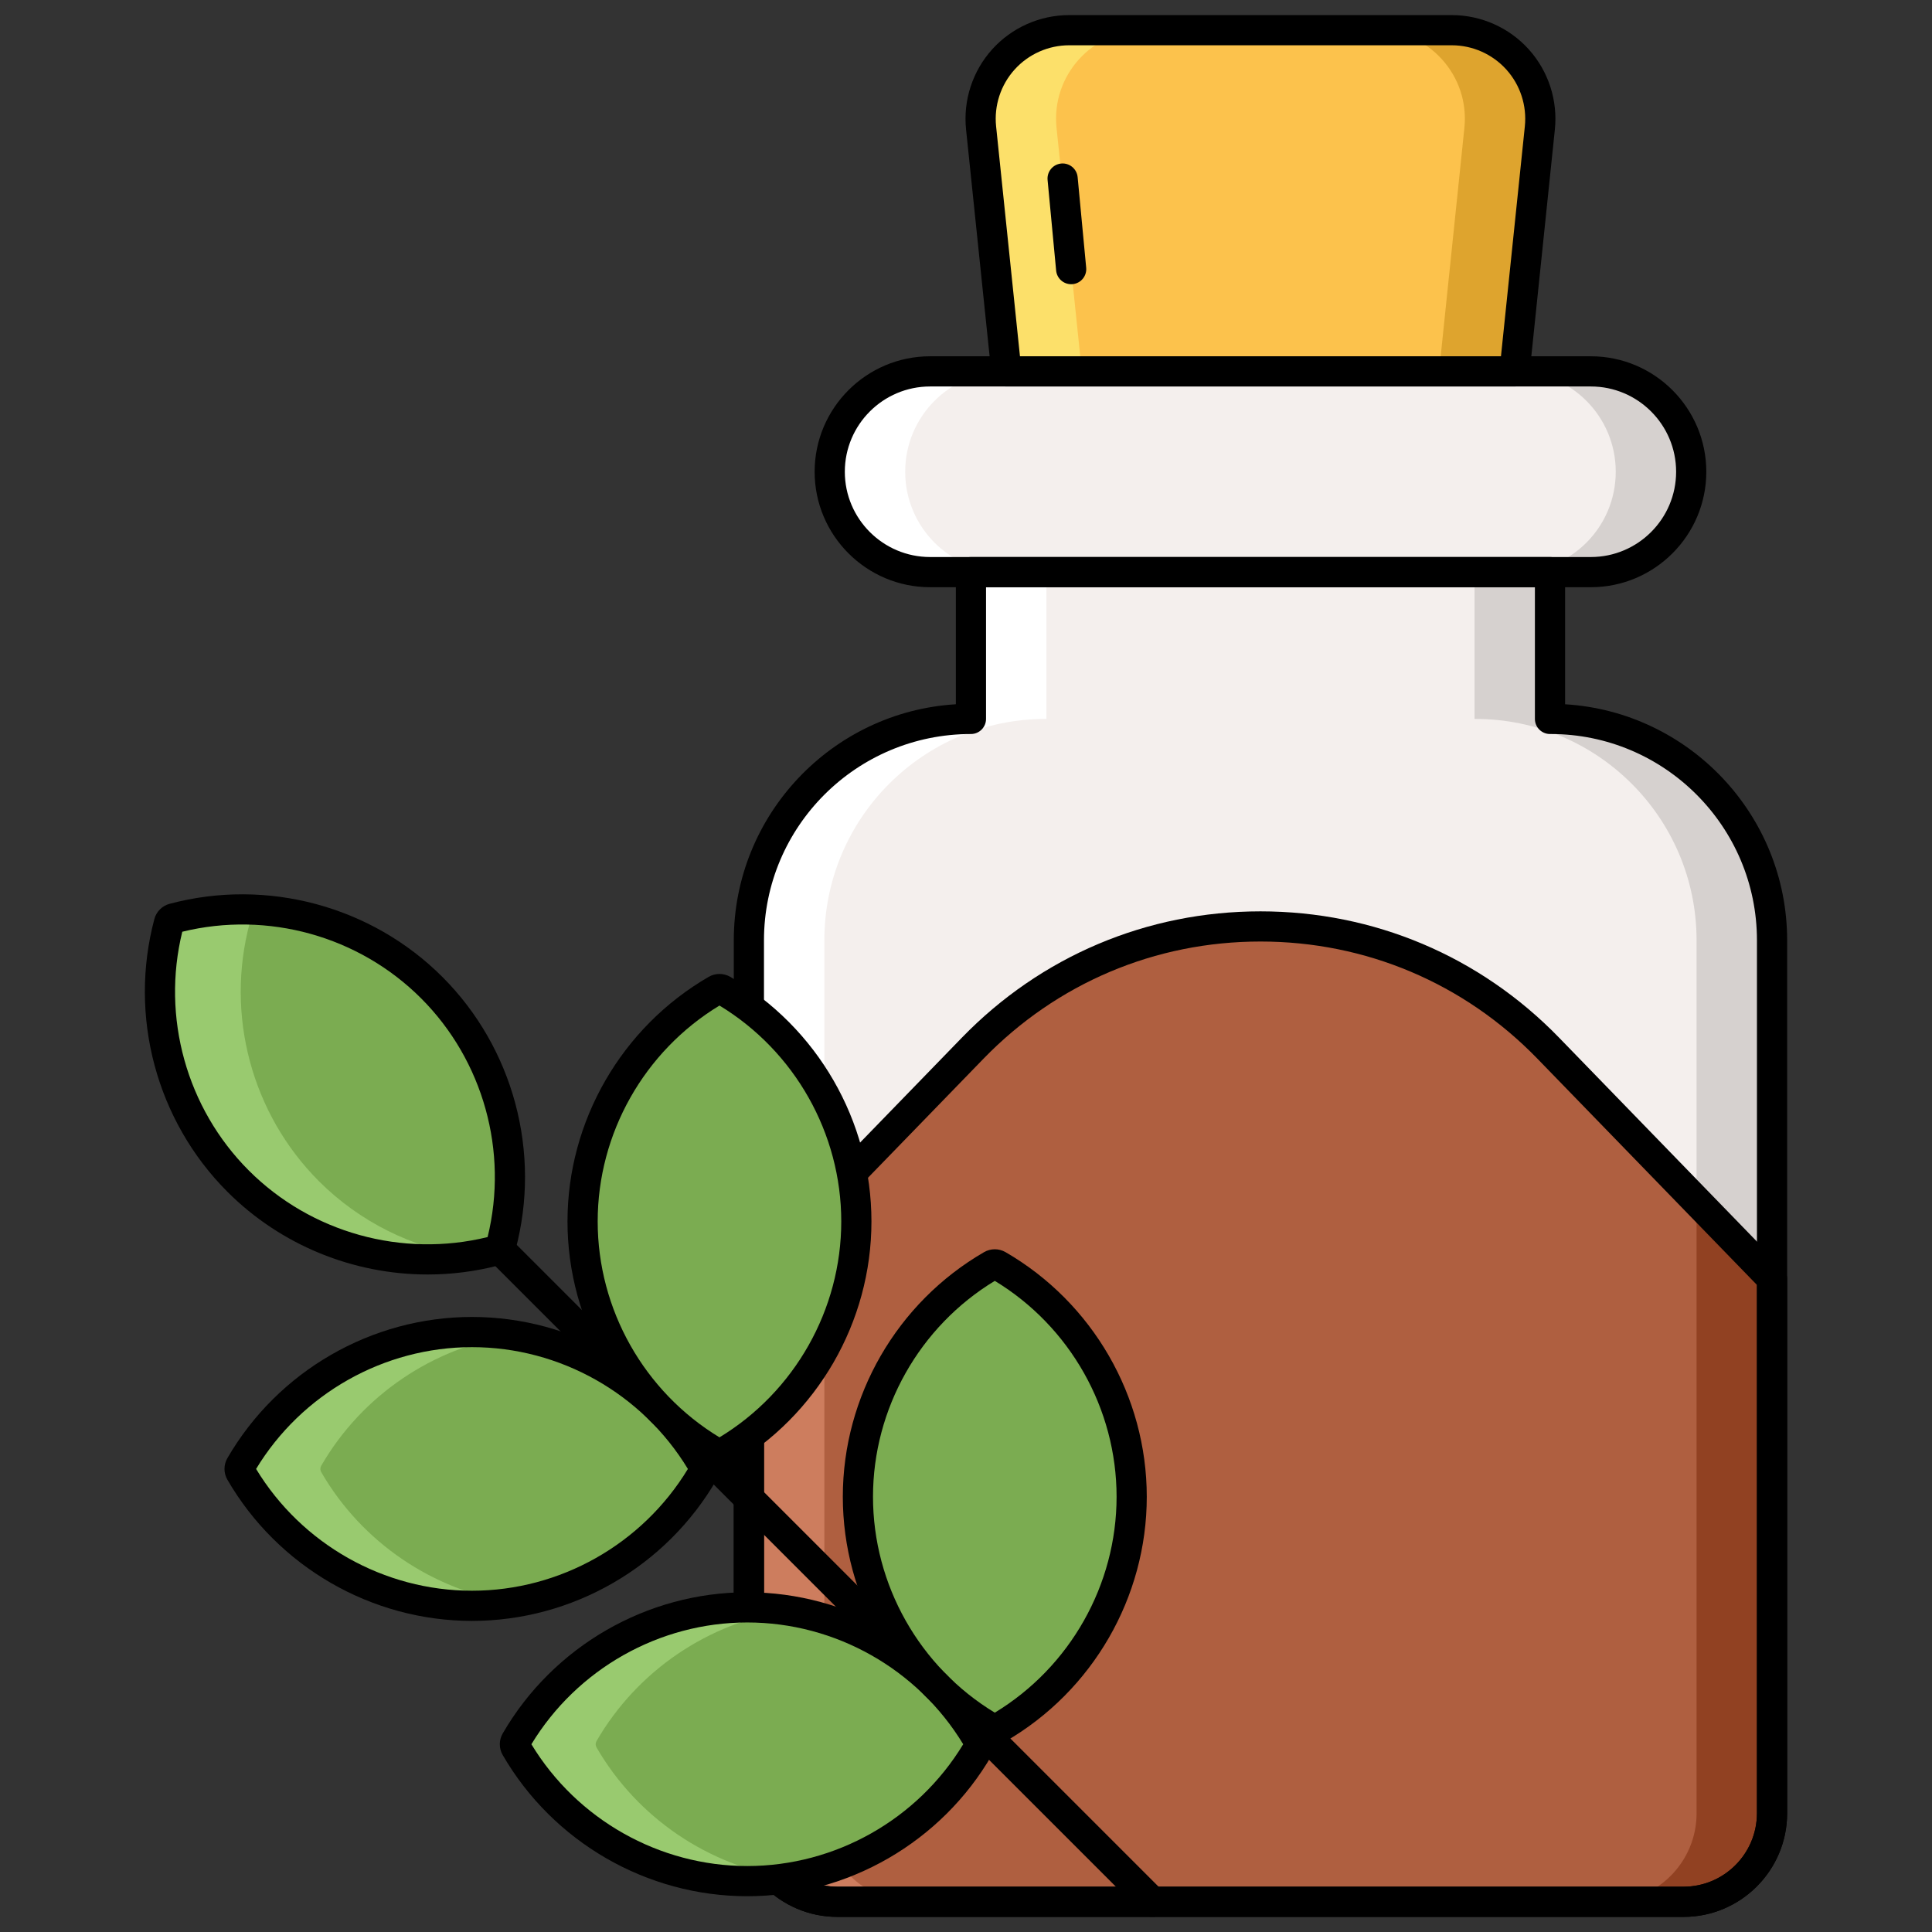
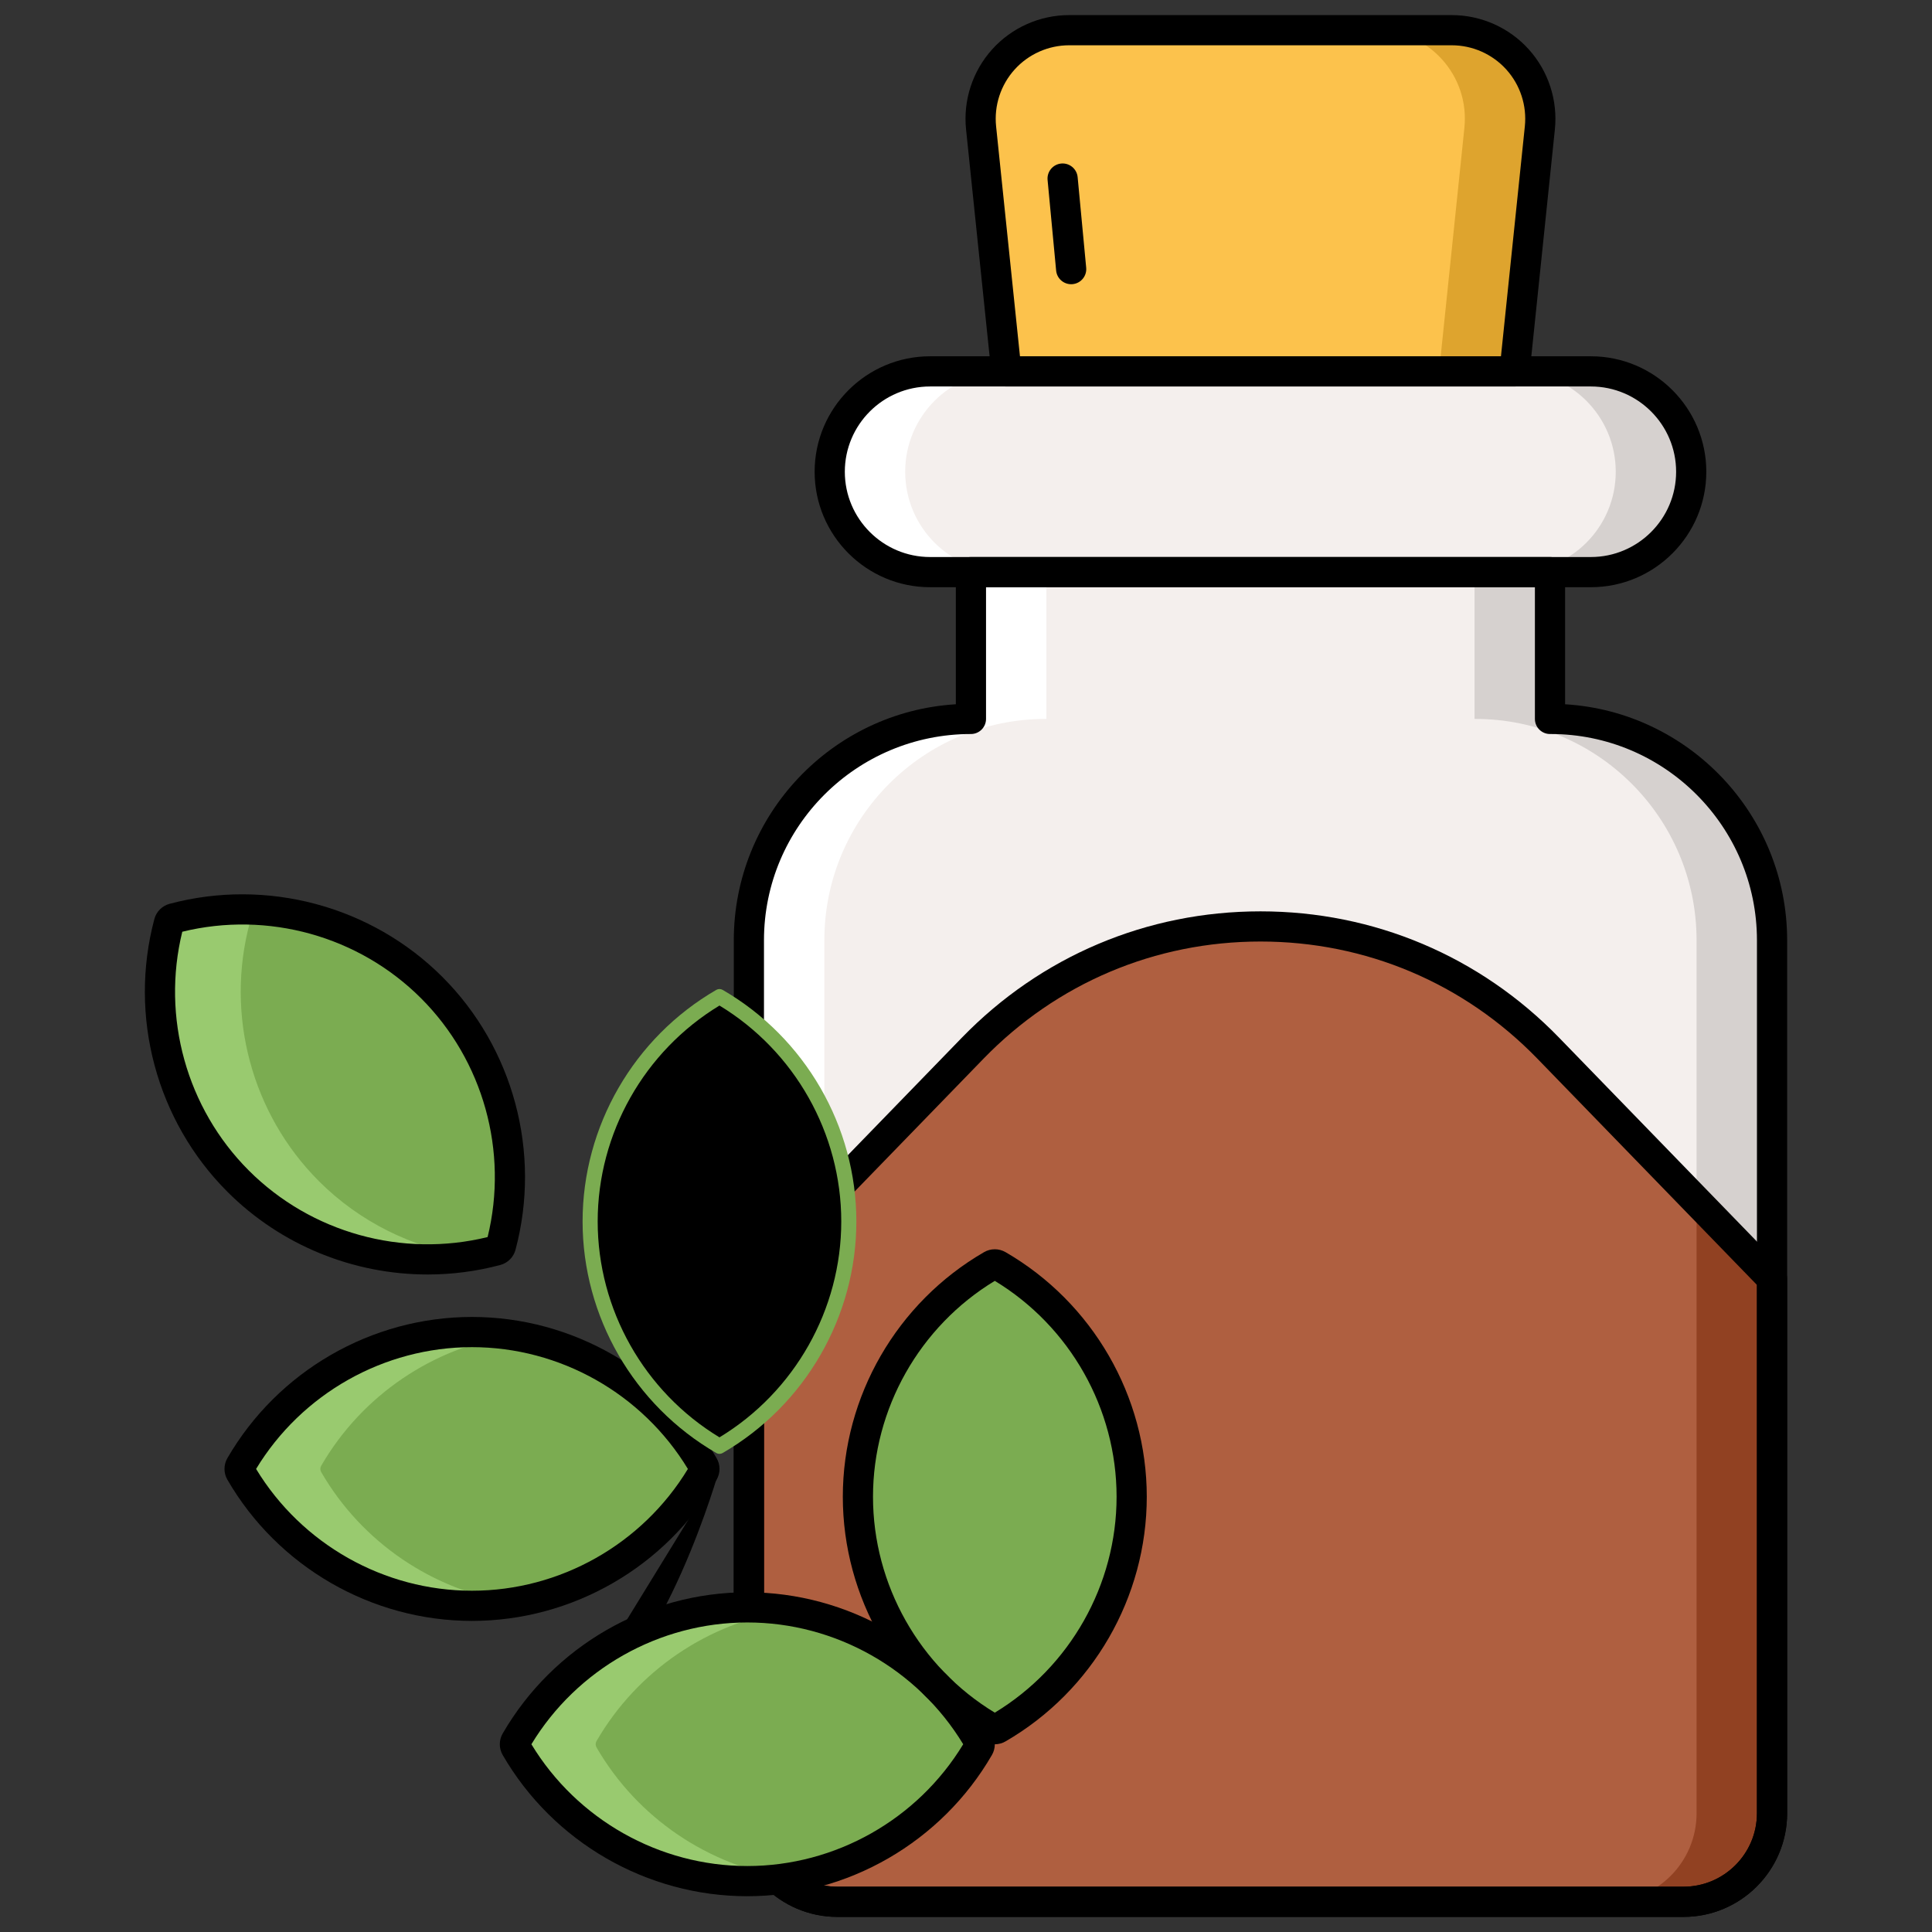
<svg xmlns="http://www.w3.org/2000/svg" id="Layer_1" enable-background="new 0 0 256 256" height="512px" viewBox="0 0 256 256" width="512px" class="">
  <rect x="0" y="0" width="256" height="256" fill="#333333" stroke="none" />
  <g>
    <g>
      <g>
        <path d="m205.472 95.261h-.089v-19.452h-76.729v19.452h-.089c-16.2 0-29.333 13.133-29.333 29.333v115.672c0 6.48 5.253 11.733 11.733 11.733h112.108c6.48 0 11.733-5.253 11.733-11.733v-115.672c0-16.2-13.133-29.333-29.334-29.333z" fill="#f4efed" data-original="#F4EFED" class="" />
      </g>
      <g>
        <path d="m205.472 95.261h-.089v-19.452h-10v19.452h.089c16.2 0 29.333 13.133 29.333 29.333v115.672c0 6.48-5.253 11.733-11.733 11.733h10c6.48 0 11.733-5.253 11.733-11.733v-115.672c.001-16.2-13.132-29.333-29.333-29.333z" fill="#d6d1cf" data-original="#D6D1CF" class="" />
      </g>
      <g>
        <path d="m128.565 95.261h.089v-19.452h10v19.452h-.09c-16.2 0-29.333 13.133-29.333 29.333v115.672c0 6.48 5.253 11.733 11.733 11.733h-10c-6.48 0-11.733-5.253-11.733-11.733v-115.672c0-16.2 13.133-29.333 29.334-29.333z" fill="#fff" data-original="#FFF" />
      </g>
      <g>
        <path d="m110.965 252h112.108c6.48 0 11.733-5.253 11.733-11.733v-70.819l-29.658-30.562c-20.87-21.506-55.387-21.506-76.257 0l-29.659 30.562v70.818c-.001 6.481 5.252 11.734 11.733 11.734z" fill="#af5f40" data-original="#AF5F40" class="active-path" style="fill:#AF5F40" />
      </g>
      <g>
        <path d="m234.806 240.267v-70.819l-10-10.305v81.123c0 6.48-5.253 11.733-11.733 11.733h10c6.48.001 11.733-5.252 11.733-11.732z" fill="#914122" data-original="#914122" />
      </g>
      <g>
-         <path d="m99.231 240.267v-70.819l10-10.305v81.123c0 6.48 5.253 11.733 11.733 11.733h-10c-6.48.001-11.733-5.252-11.733-11.732z" fill="#cd7d5e" data-original="#CD7D5E" />
-       </g>
+         </g>
      <g>
        <path d="m192.368 4h-50.7c-6.959 0-12.389 6.023-11.671 12.945l3.35 32.265h67.342l3.35-32.265c.719-6.922-4.711-12.945-11.671-12.945z" fill="#fcc24c" data-original="#FCC24C" />
      </g>
      <g>
        <path d="m210.795 75.809h-87.553c-7.345 0-13.299-5.954-13.299-13.299 0-7.345 5.954-13.299 13.299-13.299h87.553c7.345 0 13.299 5.954 13.299 13.299 0 7.345-5.954 13.299-13.299 13.299z" fill="#f4efed" data-original="#F4EFED" class="" />
      </g>
      <g>
        <path d="m210.795 49.21h-10c7.345 0 13.299 5.954 13.299 13.299 0 7.345-5.954 13.299-13.299 13.299h10c7.345 0 13.299-5.954 13.299-13.299 0-7.344-5.954-13.299-13.299-13.299z" fill="#d6d1cf" data-original="#D6D1CF" class="" />
      </g>
      <g>
        <path d="m123.242 49.21h10c-7.345 0-13.299 5.954-13.299 13.299 0 7.345 5.954 13.299 13.299 13.299h-10c-7.345 0-13.299-5.954-13.299-13.299 0-7.344 5.954-13.299 13.299-13.299z" fill="#fff" data-original="#FFF" />
      </g>
      <g>
        <path d="m192.368 4h-10c6.959 0 12.389 6.023 11.671 12.945l-3.349 32.265h10l3.349-32.265c.719-6.922-4.711-12.945-11.671-12.945z" fill="#dea42e" data-original="#DEA42E" class="" />
      </g>
      <g>
-         <path d="m141.669 4h10c-6.959 0-12.389 6.023-11.671 12.945l3.35 32.265h-10l-3.35-32.265c-.719-6.922 4.711-12.945 11.671-12.945z" fill="#fce06a" data-original="#FCE06A" class="" />
-       </g>
+         </g>
      <g>
        <path d="m210.795 77.809h-87.553c-8.436 0-15.299-6.863-15.299-15.299 0-8.437 6.863-15.3 15.299-15.3h87.553c8.436 0 15.299 6.863 15.299 15.3 0 8.436-6.863 15.299-15.299 15.299zm-87.553-26.599c-6.23 0-11.299 5.069-11.299 11.3 0 6.23 5.069 11.299 11.299 11.299h87.553c6.23 0 11.299-5.069 11.299-11.299 0-6.231-5.069-11.3-11.299-11.3z" fill="#690589" data-original="#690589" class="" style="fill:#000000" data-old_color="#690589" />
      </g>
      <g>
        <path d="m200.689 51.21h-67.342c-1.025 0-1.883-.774-1.989-1.793l-3.35-32.265c-.401-3.862.86-7.73 3.46-10.614s6.317-4.538 10.2-4.538h50.7c3.883 0 7.6 1.654 10.2 4.538 2.6 2.883 3.86 6.752 3.46 10.614l-3.35 32.265c-.105 1.019-.964 1.793-1.989 1.793zm-65.538-4h63.735l3.164-30.472c.284-2.737-.609-5.479-2.452-7.523-1.843-2.043-4.477-3.215-7.229-3.215h-50.7c-2.752 0-5.387 1.172-7.229 3.216-1.843 2.043-2.736 4.786-2.452 7.523z" fill="#690589" data-original="#690589" class="" style="fill:#000000" data-old_color="#690589" />
      </g>
      <g>
        <path d="m223.072 254h-112.107c-7.573 0-13.733-6.161-13.733-13.733v-70.818c0-.52.203-1.02.565-1.393l29.659-30.562c10.473-10.792 24.525-16.736 39.564-16.736h.001c15.039 0 29.09 5.944 39.563 16.736l29.658 30.562c.362.374.565.873.565 1.393v70.819c-.001 7.571-6.162 13.732-13.735 13.732zm-121.841-83.741v70.007c0 5.367 4.366 9.733 9.733 9.733h112.107c5.367 0 9.733-4.366 9.733-9.733v-70.008l-29.093-29.98c-9.714-10.01-22.745-15.522-36.693-15.522-13.949 0-26.98 5.513-36.694 15.522z" fill="#690589" data-original="#690589" class="" style="fill:#000000" data-old_color="#690589" />
      </g>
      <g>
        <path d="m223.072 254h-112.108c-7.572 0-13.733-6.161-13.733-13.733v-115.673c0-16.636 13.031-30.285 29.423-31.275v-17.51c0-1.104.896-2 2-2h76.729c1.105 0 2 .896 2 2v17.51c16.392.99 29.423 14.64 29.423 31.275v115.672c0 7.573-6.161 13.734-13.734 13.734zm-92.418-176.191v17.452c0 1.104-.896 2-2 2-15.161 0-27.423 12.262-27.423 27.333v115.672c0 5.367 4.366 9.733 9.733 9.733h112.108c5.367 0 9.733-4.366 9.733-9.733v-115.672c0-15.071-12.262-27.333-27.333-27.333h-.089c-1.104 0-2-.896-2-2v-17.452z" fill="#690589" data-original="#690589" class="" style="fill:#000000" data-old_color="#690589" />
      </g>
      <g>
        <path d="m141.932 37.66c-1.02 0-1.891-.776-1.989-1.812l-1.133-12c-.104-1.1.704-2.075 1.803-2.179 1.095-.105 2.075.704 2.179 1.803l1.133 12c.104 1.1-.704 2.075-1.803 2.179-.064.006-.127.009-.19.009z" fill="#690589" data-original="#690589" class="" style="fill:#000000" data-old_color="#690589" />
      </g>
      <g>
-         <path d="m152.693 254c-.512 0-1.023-.195-1.414-.586l-86.614-86.614c-.781-.781-.781-2.047 0-2.828.78-.781 2.047-.781 2.828 0l86.614 86.614c.781.781.781 2.047 0 2.828-.39.391-.902.586-1.414.586z" fill="#690589" data-original="#690589" class="" style="fill:#000000" data-old_color="#690589" />
-       </g>
+         </g>
      <g>
        <g>
          <g>
            <path d="m66.159 165.466c-.103.103-.231.178-.377.217-12.2 3.256-25.314-.257-34.225-9.168s-12.424-22.025-9.168-34.225c.077-.29.304-.516.594-.594 12.2-3.256 25.314.257 34.225 9.168s12.424 22.025 9.169 34.225c-.04.145-.116.274-.218.377z" fill="#7bac51" data-original="#7BAC51" class="" />
          </g>
        </g>
        <g>
          <g>
            <path d="m93.338 194.641c0 .145-.038.29-.113.42-6.325 10.929-18.082 17.718-30.684 17.718s-24.36-6.789-30.684-17.718c-.15-.26-.15-.58 0-.839 6.325-10.929 18.082-17.718 30.684-17.718s24.36 6.789 30.684 17.718c.075.129.113.274.113.419z" fill="#7bac51" data-original="#7BAC51" class="" />
          </g>
        </g>
        <g>
          <path d="m42.26 156.514c-8.911-8.911-12.424-22.025-9.168-34.225.078-.29.304-.516.594-.593 1.252-.334 2.515-.579 3.781-.772-4.763-.726-9.693-.506-14.484.772-.29.077-.516.304-.594.593-3.256 12.2.257 25.314 9.169 34.225 7.997 7.997 19.377 11.628 30.445 9.941-7.367-1.123-14.331-4.529-19.743-9.941z" fill="#99ca6f" data-original="#99CA6F" class="" style="fill:#99CA6F" />
        </g>
        <g>
          <g>
            <path d="m56.667 168.877c-9.82 0-19.432-3.855-26.524-10.949-9.415-9.414-13.126-23.268-9.687-36.155.26-.977 1.029-1.747 2.007-2.01 12.889-3.441 26.743.272 36.157 9.686s13.126 23.268 9.687 36.155c-.128.481-.382.923-.735 1.275-.353.353-.794.607-1.276.735-3.177.849-6.415 1.263-9.629 1.263zm-32.514-45.417c-2.777 11.326.569 23.392 8.818 31.64 8.248 8.248 20.313 11.594 31.64 8.818 2.777-11.326-.569-23.392-8.818-31.64-8.248-8.248-20.312-11.595-31.64-8.818z" fill="#690589" data-original="#690589" class="" style="fill:#000000" data-old_color="#690589" />
          </g>
        </g>
        <g>
          <path d="m42.561 195.061c-.15-.26-.15-.58 0-.84 5.418-9.362 14.826-15.67 25.332-17.291-1.759-.271-3.545-.426-5.352-.426-12.602 0-24.36 6.789-30.684 17.718-.15.26-.15.58 0 .84 6.324 10.929 18.082 17.718 30.684 17.718 1.807 0 3.593-.155 5.352-.426-10.507-1.623-19.915-7.932-25.332-17.293z" fill="#99ca6f" data-original="#99CA6F" class="" style="fill:#99CA6F" />
        </g>
        <g>
          <g>
            <path d="m62.542 214.778c-13.314 0-25.734-7.171-32.415-18.716-.508-.877-.508-1.966 0-2.843 6.681-11.544 19.101-18.716 32.415-18.716s25.734 7.171 32.415 18.716c.25.432.382.923.382 1.422s-.132.99-.382 1.421c-6.682 11.545-19.102 18.716-32.415 18.716zm-28.609-20.137c6.044 9.971 16.943 16.138 28.608 16.138 11.666 0 22.564-6.166 28.608-16.137-6.044-9.971-16.943-16.138-28.608-16.138-11.666-.001-22.564 6.165-28.608 16.137zm57.561.582h.01z" fill="#690589" data-original="#690589" class="" style="fill:#000000" data-old_color="#690589" />
          </g>
        </g>
        <g>
          <g>
            <path d="m94.914 192.532c-10.929-6.325-17.718-18.082-17.718-30.684s6.789-24.359 17.718-30.684c.26-.15.58-.15.84 0 10.929 6.324 17.718 18.082 17.718 30.684s-6.789 24.359-17.718 30.684c-.13.075-.275.113-.42.113s-.29-.038-.42-.113z" fill="#7bac51" data-original="#7BAC51" class="" />
          </g>
        </g>
        <g>
          <g>
-             <path d="m95.334 194.645c-.499 0-.99-.132-1.422-.382-11.544-6.681-18.716-19.101-18.716-32.415 0-13.313 7.171-25.734 18.716-32.415.879-.507 1.966-.506 2.841-.002 11.546 6.682 18.718 19.103 18.718 32.417s-7.171 25.735-18.715 32.415c-.432.25-.924.382-1.422.382zm.582-3.844h.01zm-.001-.001c0 .001 0 .001.001.001-.001 0-.001 0-.001-.001zm-.581-57.56c-9.971 6.043-16.138 16.942-16.138 28.608s6.166 22.564 16.138 28.608c9.971-6.044 16.137-16.943 16.137-28.608s-6.165-22.564-16.137-28.608z" fill="#690589" data-original="#690589" class="" style="fill:#000000" data-old_color="#690589" />
+             <path d="m95.334 194.645s-7.171 25.735-18.715 32.415c-.432.25-.924.382-1.422.382zm.582-3.844h.01zm-.001-.001c0 .001 0 .001.001.001-.001 0-.001 0-.001-.001zm-.581-57.56c-9.971 6.043-16.138 16.942-16.138 28.608s6.166 22.564 16.138 28.608c9.971-6.044 16.137-16.943 16.137-28.608s-6.165-22.564-16.137-28.608z" fill="#690589" data-original="#690589" class="" style="fill:#000000" data-old_color="#690589" />
          </g>
        </g>
        <g>
          <g>
            <path d="m129.819 231.122c0 .145-.038.29-.113.42-6.324 10.929-18.082 17.718-30.684 17.718s-24.359-6.789-30.684-17.718c-.15-.26-.15-.58 0-.839 6.325-10.929 18.082-17.718 30.684-17.718s24.359 6.789 30.684 17.718c.075.129.113.274.113.419z" fill="#7bac51" data-original="#7BAC51" class="" />
          </g>
        </g>
        <g>
          <g>
            <path d="m131.395 229.013c-10.929-6.324-17.718-18.082-17.718-30.684s6.789-24.36 17.718-30.684c.26-.15.58-.15.839 0 10.929 6.324 17.718 18.082 17.718 30.684s-6.789 24.359-17.718 30.684c-.13.075-.275.113-.42.113s-.289-.038-.419-.113z" fill="#7bac51" data-original="#7BAC51" class="" />
          </g>
        </g>
        <g>
          <g>
            <path d="m131.815 231.126c-.498 0-.99-.132-1.421-.382-11.545-6.68-18.717-19.101-18.717-32.414 0-13.314 7.172-25.735 18.717-32.415.875-.508 1.965-.508 2.843 0 11.544 6.681 18.716 19.101 18.716 32.415 0 13.313-7.171 25.734-18.716 32.414-.432.25-.923.382-1.422.382zm.585-3.842h.01zm-.585-57.563c-9.973 6.045-16.138 16.943-16.138 28.608 0 11.666 6.166 22.564 16.138 28.608 9.971-6.044 16.138-16.943 16.138-28.608s-6.166-22.564-16.138-28.608z" fill="#690589" data-original="#690589" class="" style="fill:#000000" data-old_color="#690589" />
          </g>
        </g>
        <g>
          <path d="m79.042 231.542c-.15-.26-.15-.58 0-.84 5.418-9.362 14.826-15.67 25.332-17.291-1.759-.271-3.545-.426-5.352-.426-12.602 0-24.359 6.789-30.684 17.718-.15.26-.15.58 0 .84 6.325 10.929 18.082 17.718 30.684 17.718 1.807 0 3.593-.155 5.352-.427-10.507-1.622-19.915-7.931-25.332-17.292z" fill="#99ca6f" data-original="#99CA6F" class="" style="fill:#99CA6F" />
        </g>
        <g>
          <g>
            <path d="m99.022 251.259c-13.313 0-25.734-7.171-32.415-18.716-.506-.878-.506-1.965-.001-2.841 6.683-11.547 19.103-18.718 32.416-18.718s25.734 7.171 32.415 18.716c.251.436.381.925.381 1.422 0 .496-.131.986-.378 1.417-6.684 11.549-19.104 18.72-32.418 18.72zm-28.608-20.137c6.043 9.971 16.942 16.137 28.608 16.137 11.665 0 22.564-6.165 28.608-16.138-6.041-9.97-16.941-16.137-28.608-16.137-11.665 0-22.563 6.166-28.608 16.138zm57.559.577h.01z" fill="#690589" data-original="#690589" class="" style="fill:#000000" data-old_color="#690589" />
          </g>
        </g>
      </g>
    </g>
  </g>
</svg>